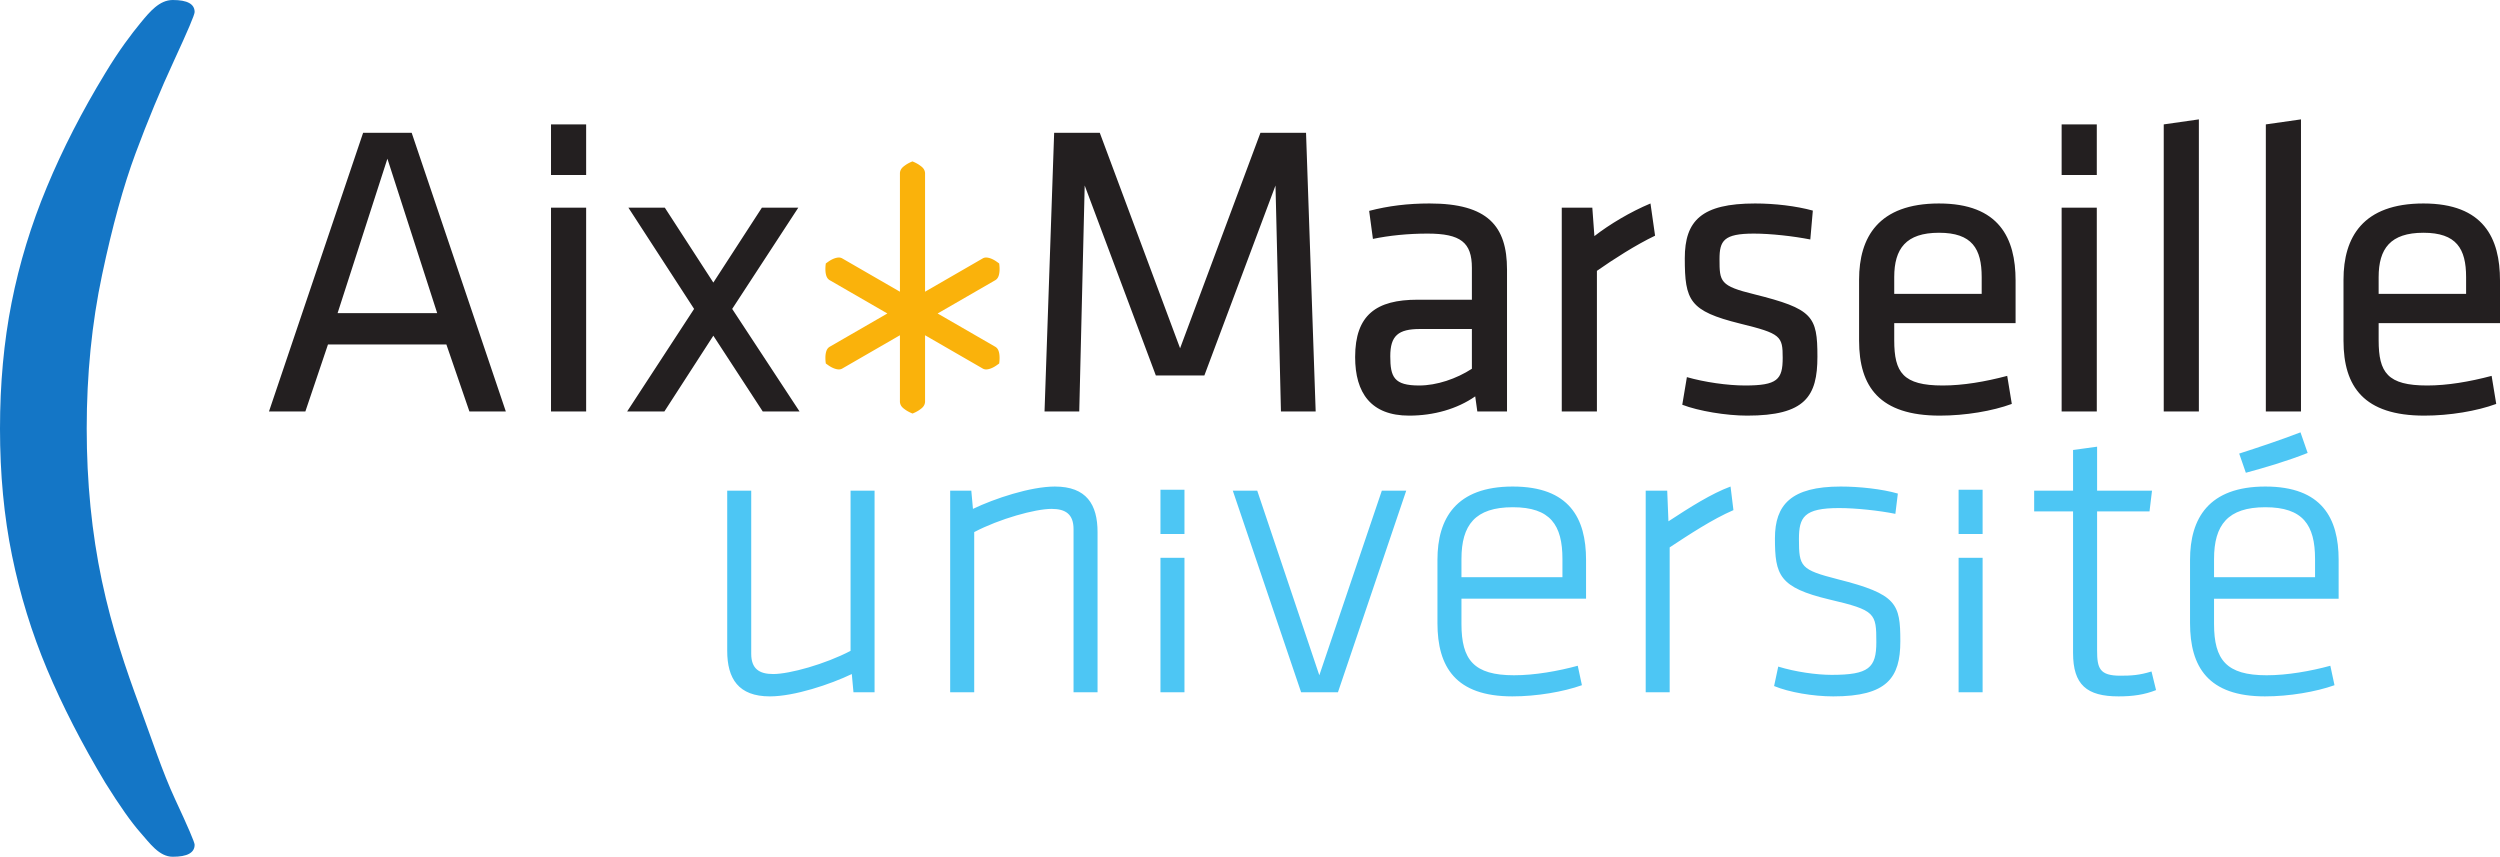
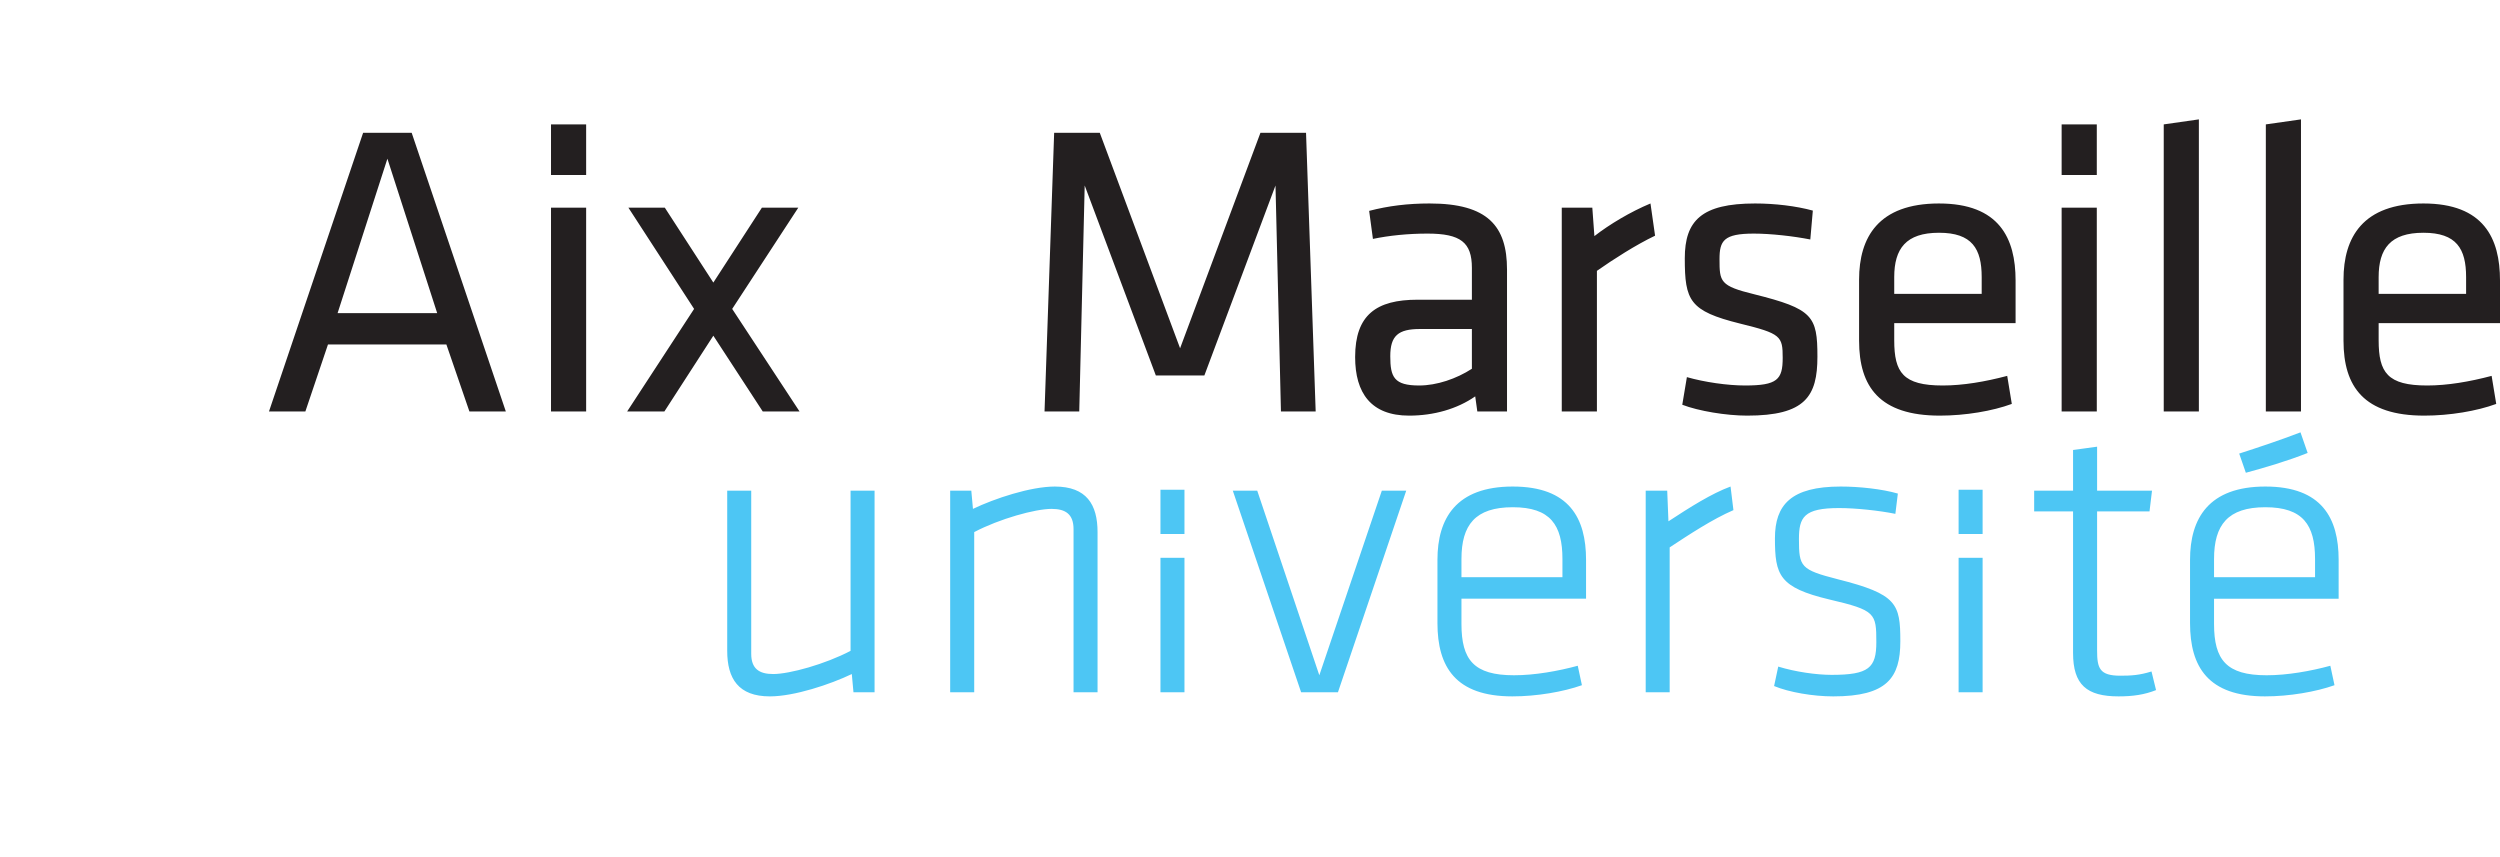
<svg xmlns="http://www.w3.org/2000/svg" viewBox="908.862 33.856 700.319 240">
  <path d="M1010.583 71.049l-26.37 78.064h10.192l6.33-18.756h33.172l6.448 18.756h10.201l-26.375-78.064h-13.598zm-7.152 50.517l13.953-43.255 13.945 43.255h-27.898zm59.782-38.684h9.844v-14.18h-9.844v14.18zm0 66.231h9.844V92.03h-9.844v57.083zm69.274-57.083h-10.197l-13.601 20.98-13.593-20.98h-10.201l18.404 28.36-18.752 28.723h10.432l13.71-21.217 13.836 21.217h10.31l-18.866-28.722 18.518-28.361zm129.46-20.982l-22.51 60.367-22.5-60.367h-12.779l-2.695 78.065h9.727l1.524-63.296 19.927 53.213h13.597l19.923-53.213 1.528 63.296h9.728l-2.7-78.065h-12.77zm47.39 19.806c-6.091 0-11.549.668-16.938 2.074l1.057 7.854c4.45-.936 9.79-1.49 15.298-1.49 9.26 0 12.425 2.464 12.425 9.613v8.909h-15.238c-11.49 0-17.468 4.222-17.468 16.06 0 10.08 4.454 16.41 15.12 16.41 6.915 0 13.48-1.877 18.518-5.395l.588 4.224h8.32v-39.737c0-12.192-5.39-18.522-21.682-18.522zm11.842 46.304c-4.341 2.812-9.848 4.684-14.772 4.684-7.032 0-8.09-2.342-8.09-8.202 0-5.744 2.23-7.62 8.32-7.62h14.542v11.138zm34.318-37.16l-.583-7.968h-8.56v57.083h9.848v-39.385c4.685-3.283 10.899-7.27 16.292-9.849l-1.287-9.025c-5.627 2.347-11.487 5.86-15.71 9.143zm44.78 16.291c-9.615-2.342-9.732-3.514-9.732-9.844 0-5.16 1.176-7.153 9.614-7.153 4.689 0 11.02.705 15.821 1.646l.707-8.09c-4.69-1.29-10.668-1.994-16.176-1.994-15.003 0-19.692 4.807-19.692 15.356 0 11.838 1.29 14.768 15.47 18.286 11.489 2.812 11.956 3.518 11.956 9.613 0 6.096-1.52 7.733-10.547 7.733-4.924 0-11.372-.936-16.291-2.343l-1.293 7.737c4.571 1.76 12.308 3.048 18.168 3.048 16.297 0 19.692-5.395 19.692-16.527 0-11.368-1.287-13.366-17.698-17.468zm51.755-25.435c-16.996 0-22.388 9.496-22.388 21.334v17.115c0 12.892 5.743 20.98 22.624 20.98 7.15 0 14.768-1.288 20.157-3.281l-1.287-7.855c-6.214 1.645-12.427 2.695-18.052 2.695-11.137 0-13.597-3.631-13.597-12.657v-4.807h33.994v-11.955c0-11.838-4.576-21.569-21.451-21.569zm11.956 25.322h-24.499v-4.693c0-7.968 3.282-12.426 12.543-12.426s11.956 4.458 11.956 12.426v4.693zm22.395 32.937h9.85V92.03h-9.85v57.083zm0-66.23h9.85V68.701h-9.85v14.18zm28.602 66.23h9.843V67.296l-9.843 1.406v80.41zm28.6 0h9.848V67.296l-9.849 1.406v80.41zm65.597-24.735v-11.955c0-11.838-4.572-21.569-21.45-21.569-17 0-22.389 9.496-22.389 21.334v17.115c0 12.892 5.743 20.98 22.622 20.98 7.15 0 14.769-1.288 20.16-3.281l-1.29-7.855c-6.213 1.645-12.422 2.695-18.047 2.695-11.136 0-13.6-3.631-13.6-12.657v-4.807h33.994zm-33.995-12.895c0-7.968 3.283-12.426 12.544-12.426 9.26 0 11.955 4.458 11.955 12.426v4.693h-24.499v-4.693z" fill="#231f20" />
  <path d="M1147.129 216.179c-7.073 3.71-17.048 6.494-21.682 6.494-3.942 0-6.146-1.507-6.146-5.684v-45.682h-6.725v44.872c0 7.766 3.132 12.753 11.948 12.753 6.834 0 16.922-3.367 22.954-6.26l.465 5.102h5.911v-56.467h-6.725v44.872zm57.239-46.03c-6.834 0-16.926 3.362-22.954 6.259l-.462-5.1h-5.92v56.466h6.734v-44.868c7.07-3.71 17.044-6.498 21.679-6.498 3.941 0 6.145 1.511 6.145 5.683v45.683h6.725v-44.868c0-7.77-3.132-12.757-11.947-12.757zm29.57 57.625h6.725v-37.66h-6.725v37.66zm0-44.322h6.725v-12.401h-6.725v12.401zm44.502 39.564l-17.392-51.709h-6.842l19.133 56.467h10.32l19.125-56.467h-6.834l-17.51 51.71zm54.19-52.867c-15.883 0-21.098 8.928-21.098 20.523v17.74c0 12.287 5.097 20.52 20.982 20.52 6.843 0 14.264-1.276 19.486-3.132l-1.166-5.448c-5.558 1.51-12.057 2.664-17.85 2.664-11.25 0-14.727-4.29-14.727-14.377v-7.07h34.902v-10.897c0-11.595-4.642-20.523-20.528-20.523zm13.913 25.393h-28.286v-5.105c0-9.504 3.825-14.491 14.374-14.491 10.554 0 13.912 4.987 13.912 14.491v5.105zm29.696-15.65l-.345-8.585h-6.027v56.467h6.716v-40.581c5.457-3.59 11.948-7.88 17.859-10.433l-.807-6.612c-5.34 1.97-11.368 5.798-17.396 9.744zm47.444 16.229c-10.428-2.67-10.889-3.48-10.889-11.246 0-6.142 1.387-8.698 11.242-8.698 4.643 0 11.25.701 15.768 1.624l.697-5.684c-4.409-1.276-10.781-1.968-16.003-1.968-13.911 0-18.428 5.108-18.428 14.495 0 10.318 1.158 13.794 15.305 17.156 12.87 3.015 13.098 3.825 13.098 11.944 0 7.187-2.092 9.16-12.526 9.16-4.175 0-10.085-.815-14.954-2.317l-1.159 5.449c4.182 1.738 10.898 2.896 16.582 2.896 15.07 0 18.78-5.218 18.78-15.419 0-10.554-.93-13.219-17.513-17.392zm33.836-12.669h6.725v-12.401h-6.725v12.401zm0 44.322h6.725v-37.66h-6.725v37.66zm45.287-4.635c-5.8 0-6.49-2.091-6.49-7.078v-38.956h14.685l.697-5.798h-15.381v-12.32l-6.735.923v11.397h-10.896v5.798h10.896v39.654c0 8.924 3.83 12.173 12.753 12.173 4.065 0 7.254-.478 10.497-1.758l-1.277-5.219c-3.36 1.041-5.626 1.184-8.75 1.184zm61.172-21.57v-10.897c0-11.595-4.642-20.523-20.528-20.523-15.876 0-21.098 8.928-21.098 20.523v17.74c0 12.287 5.096 20.52 20.989 20.52 6.835 0 14.257-1.276 19.479-3.132l-1.167-5.448c-5.558 1.51-12.056 2.664-17.85 2.664-11.25 0-14.727-4.29-14.727-14.377v-7.07h34.902zm-34.902-11.132c0-9.504 3.83-14.491 14.374-14.491 10.554 0 13.921 4.987 13.921 14.491v5.105h-28.295v-5.105zm26.221-29.696l-2.006-5.772c-5.827 2.237-11.964 4.27-17.17 5.948l1.864 5.373c5.264-1.422 11.603-3.282 17.312-5.549z" fill="#4dc6f4" />
-   <path d="M1188.708 132.556c-.138-.533-.36-1.148-1.02-1.55l-15.46-8.925-.71-.411c.236-.138.474-.275.713-.413l15.456-8.923c.66-.404.881-1.02 1.022-1.552a6.78 6.78 0 0 0 .162-1.57c0-.644-.062-1.132-.063-1.157l-.049-.388-.31-.233c-.091-.017-1.62-1.365-3.316-1.444-.304 0-.645.061-.968.246l-15.454 8.923-.714.412V82.328c-.1-1.3-1.04-1.841-1.732-2.34-.732-.47-1.417-.757-1.447-.77l-.36-.151-.357.152c-.029.014-.709.299-1.434.769-.683.497-1.615 1.048-1.71 2.34v33.245l-.716-.413-15.456-8.925a1.914 1.914 0 0 0-.966-.244c-1.698.077-3.224 1.427-3.317 1.442l-.31.234-.047.385c-.002.026-.065.515-.065 1.159.001.471.03 1.023.163 1.57.139.534.361 1.15 1.022 1.552l15.457 8.925.713.411-.712.411-15.46 8.924c-.66.403-.882 1.019-1.022 1.55a6.79 6.79 0 0 0-.16 1.572c0 .645.06 1.136.065 1.16l.047.385.31.236c.093.015 1.619 1.36 3.315 1.438h.014c.299 0 .632-.058.952-.24l15.458-8.925.714-.412v18.673c.1 1.3 1.04 1.84 1.73 2.34.732.47 1.42.755 1.448.767l.358.152.36-.152c.027-.012.707-.297 1.433-.767.683-.498 1.617-1.047 1.711-2.34l.002-17.851-.001-.823.713.411 15.458 8.925c.323.186.664.244.966.244 1.695-.078 3.222-1.425 3.315-1.441l.311-.235.047-.386a9.79 9.79 0 0 0 .064-1.158c-.001-.472-.03-1.024-.163-1.57z" fill="#fab20b" />
-   <path d="M908.862 153.918c0-12.571 1.084-24.341 3.252-35.294 2.166-10.953 5.45-21.74 9.87-32.358 4.412-10.617 9.871-21.257 16.367-31.923 3.914-6.497 7.382-11.027 9.87-14.053 2.57-3.128 5.292-6.434 9.04-6.434 4.085 0 6.122 1.123 6.122 3.372 0 .752-1.917 5.267-5.748 13.558-3.834 8.285-7.435 16.968-10.807 26.046-3.375 9.082-6.499 20.409-9.365 33.984-2.879 13.575-4.312 27.946-4.312 43.102 0 14.993 1.411 29.196 4.245 42.61 2.83 13.406 6.843 25.028 10.468 34.854 3.626 9.826 6.46 18.639 10.08 26.424 3.626 7.786 5.44 12.014 5.44 12.68 0 2.248-2.038 3.37-6.123 3.37-3.83 0-6.459-3.827-9.04-6.74-2.583-2.92-5.872-7.579-9.87-13.999-6.58-10.988-12.018-21.587-16.307-31.79-4.29-10.206-7.555-20.807-9.804-31.802-2.253-10.992-3.378-22.863-3.378-35.607" fill="#1476c6" />
</svg>